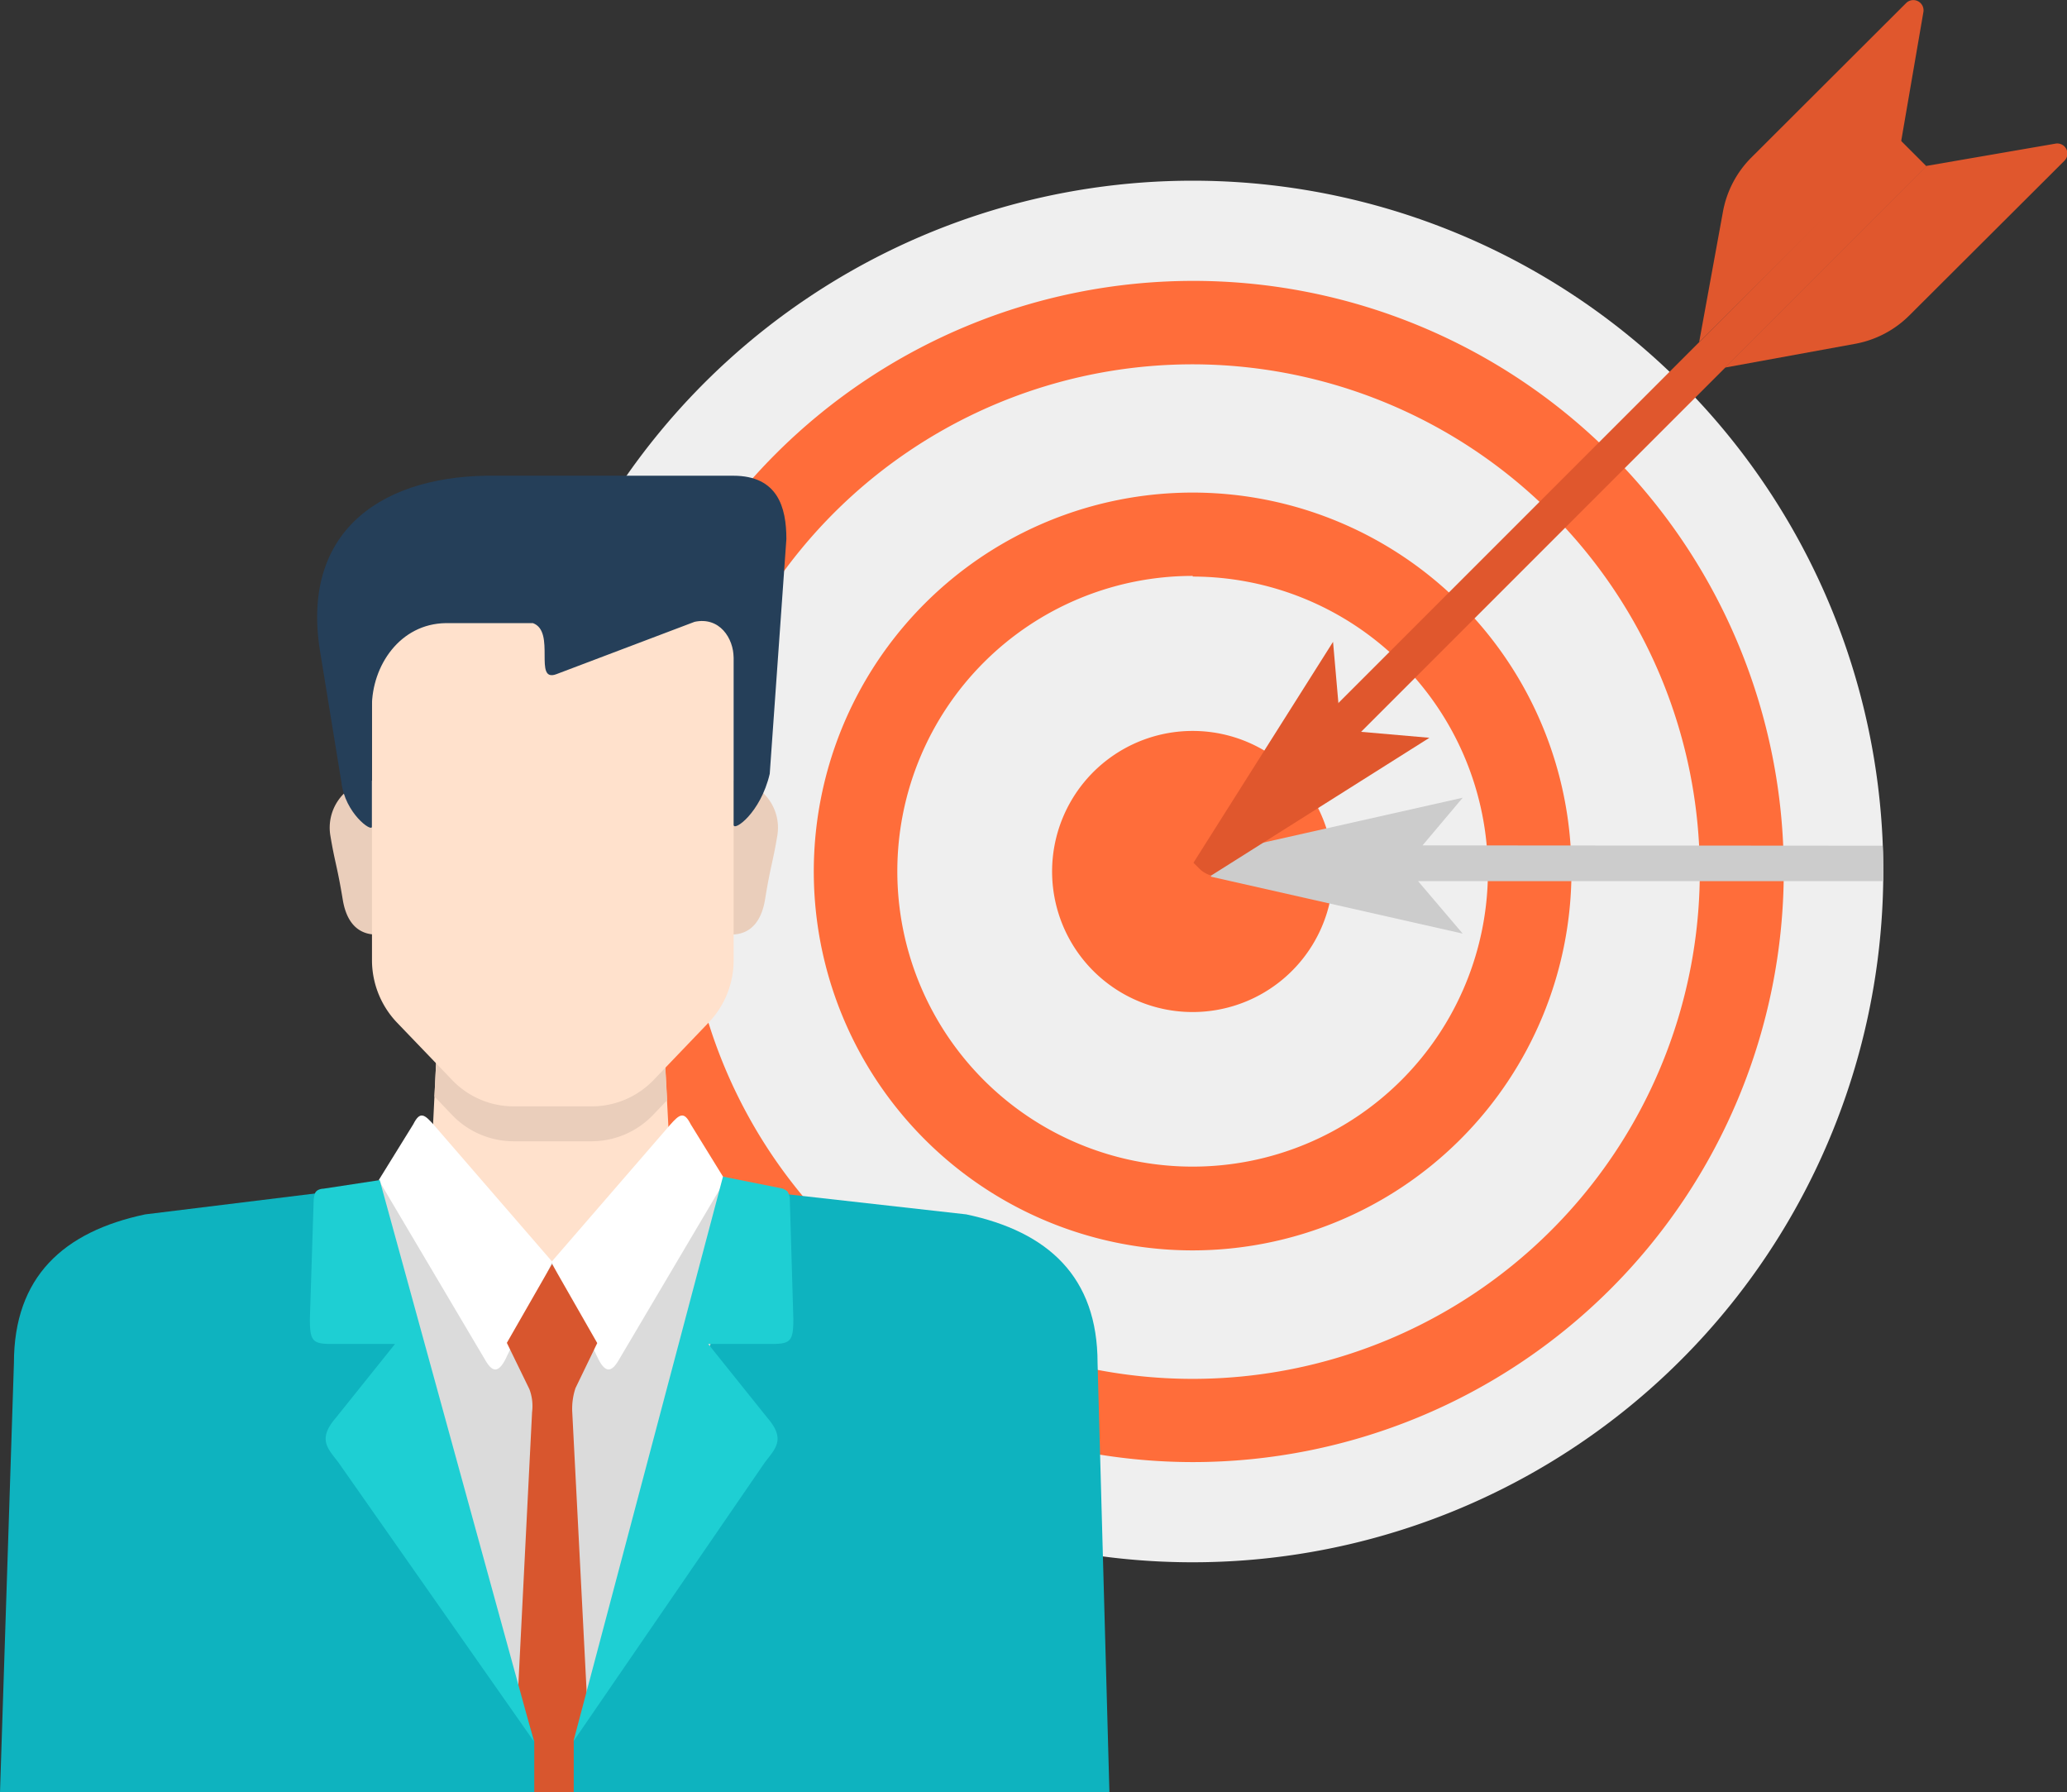
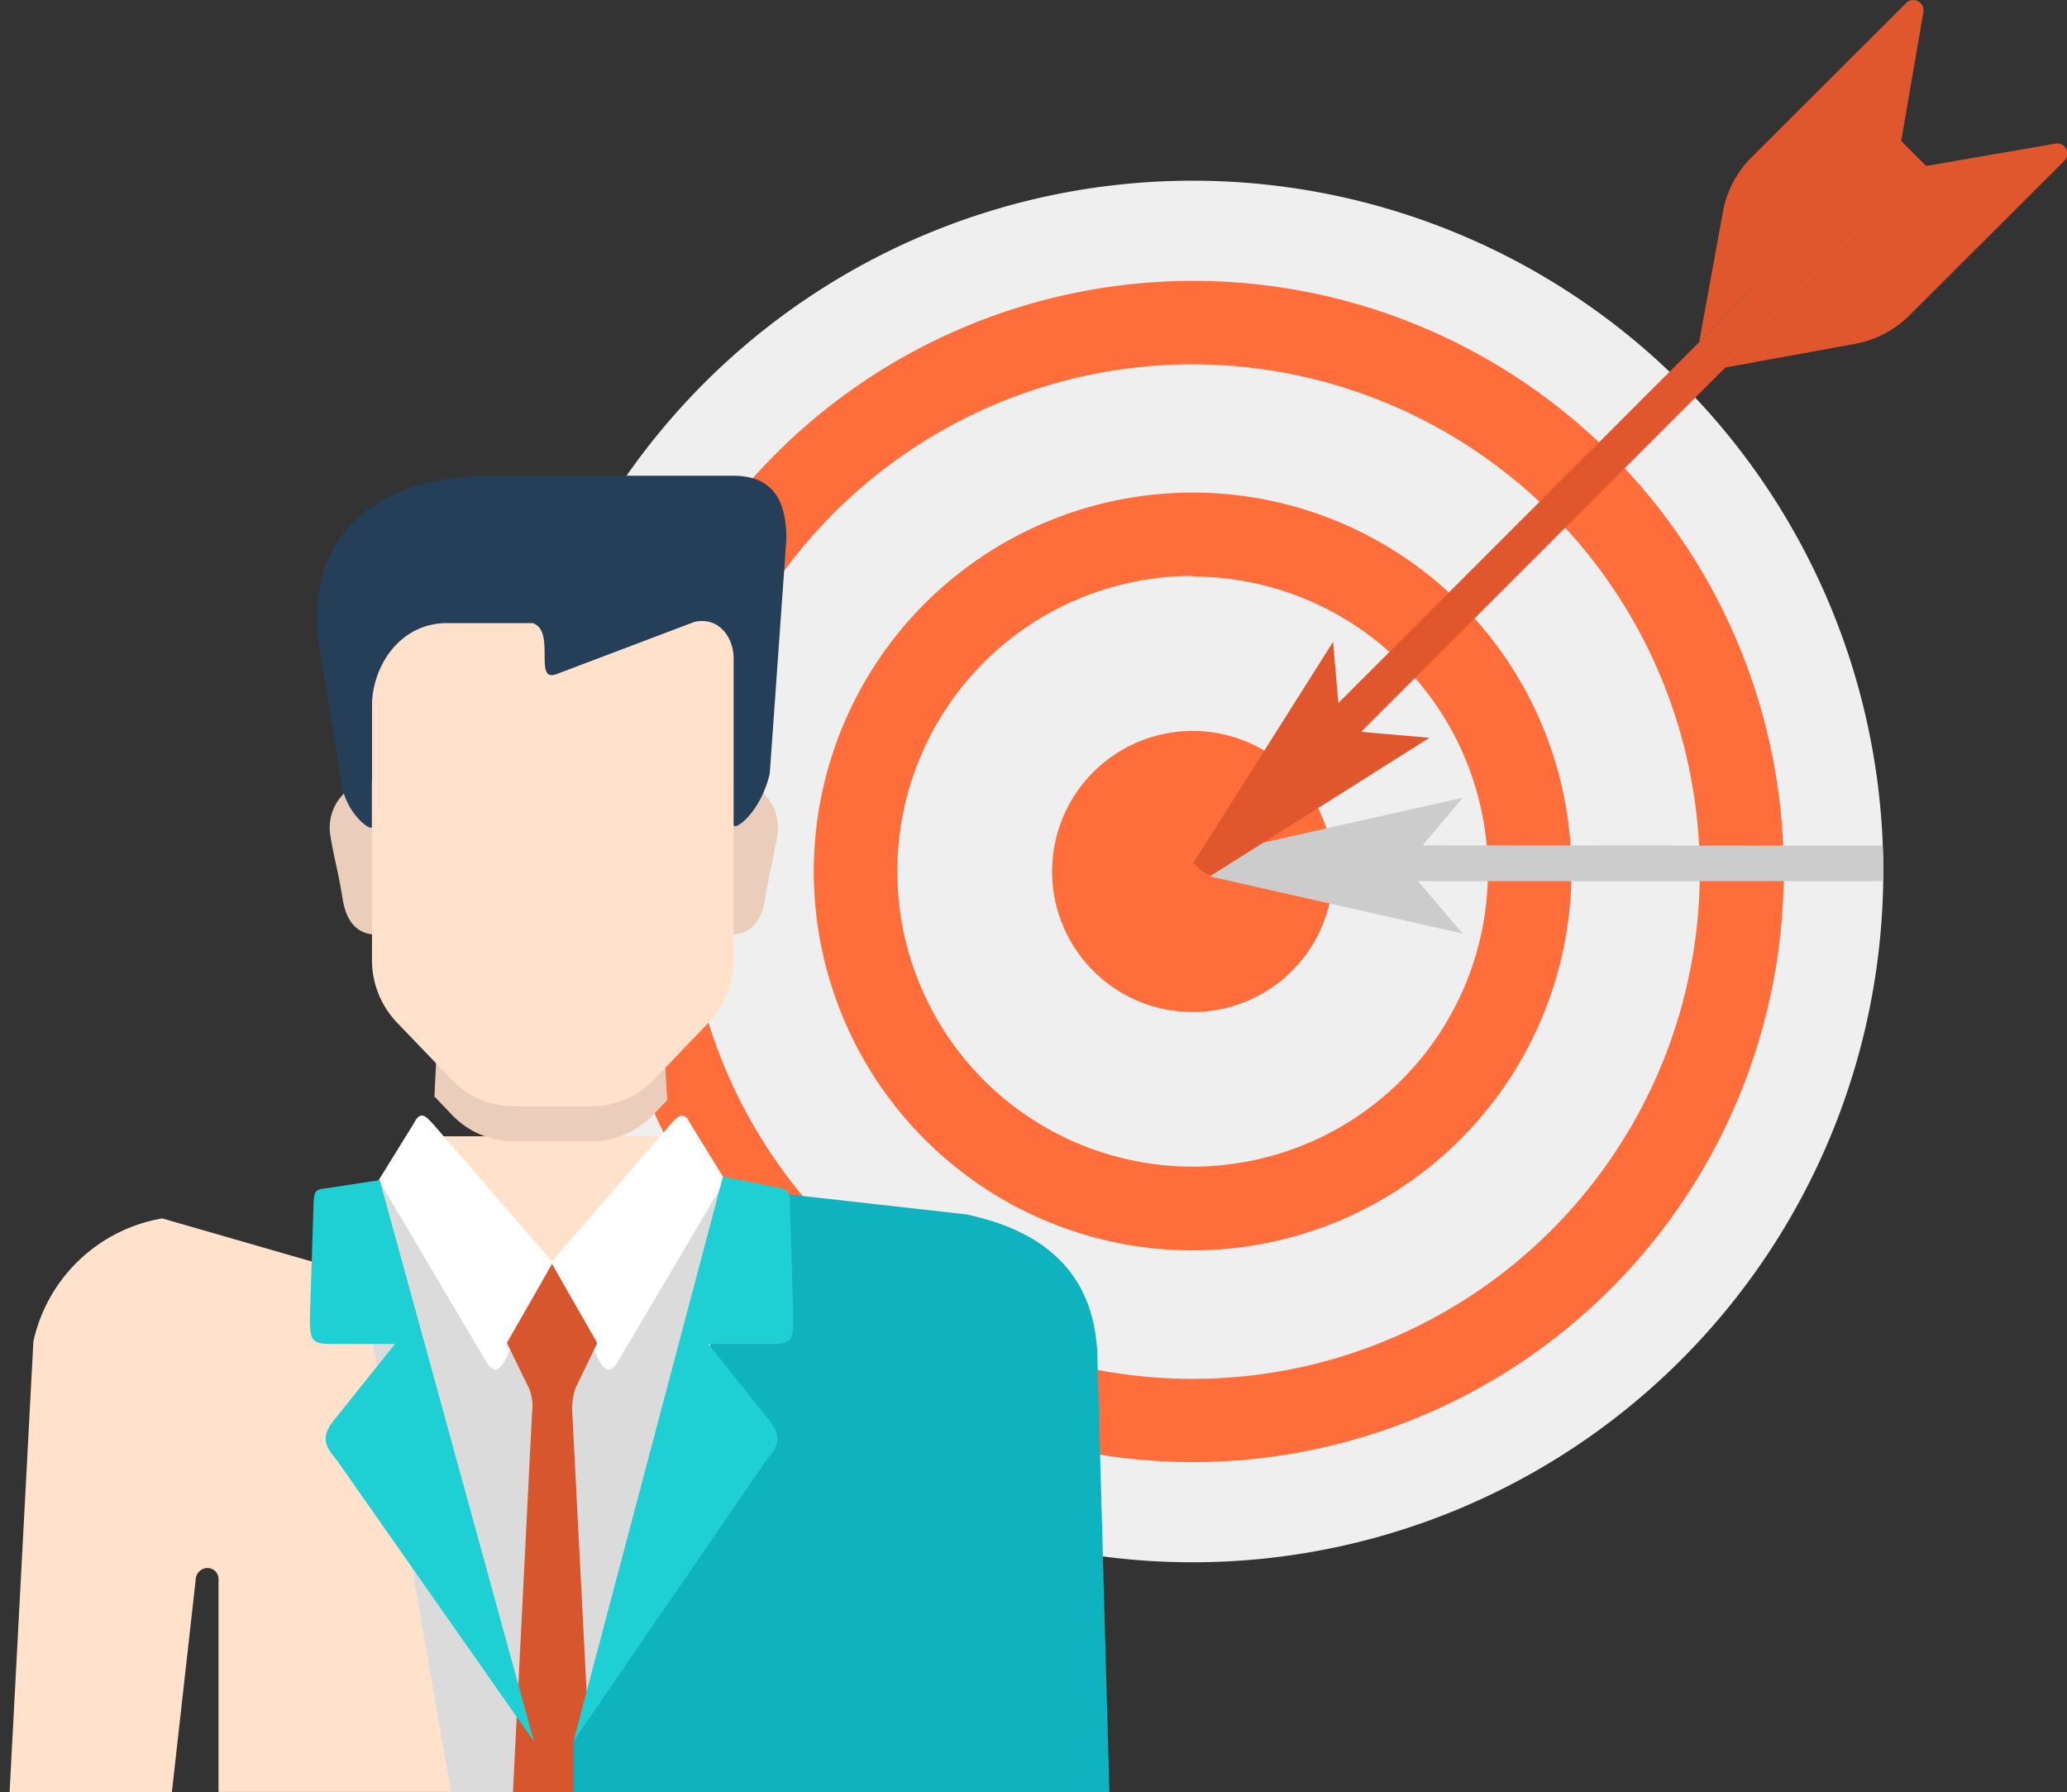
<svg xmlns="http://www.w3.org/2000/svg" viewBox="0 0 190.04 164.76">
  <rect x="0" y="0" width="190.04" height="164.76" fill="#333333" stroke="none" />
  <title>Fichier 5</title>
  <g style="isolation:isolate">
    <g id="Calque_2" data-name="Calque 2">
      <g id="Graphics">
        <path d="M176.84,1.09a.94.94,0,0,0-1.58-.82L161,14.5a9.44,9.44,0,0,0-2.59,4.95l-2.19,12L174.79,13Z" style="fill:#e0572d" />
        <path d="M189,13.2a.93.93,0,0,1,.81,1.57L175.54,29a9.46,9.46,0,0,1-4.95,2.6l-12,2.19,18.53-18.54Z" style="fill:#e0572d" />
        <path d="M173.15,80.11a63.5,63.5,0,1,1-63.49-63.5A63.49,63.49,0,0,1,173.15,80.11Z" style="fill:#efefef" />
        <path d="M109.66,134.4A54.29,54.29,0,1,1,164,80.11,54.35,54.35,0,0,1,109.66,134.4Zm0-100.91a46.63,46.63,0,1,0,46.62,46.62A46.68,46.68,0,0,0,109.66,33.49Z" style="fill:#ff6d3a" />
        <path d="M109.66,114.94a34.83,34.83,0,1,1,34.82-34.83A34.86,34.86,0,0,1,109.66,114.94Zm0-62A27.15,27.15,0,1,0,136.8,80.11,27.18,27.18,0,0,0,109.66,53Z" style="fill:#ff6d3a" />
        <path d="M122.57,80.11a12.92,12.92,0,1,1-12.91-12.92A12.91,12.91,0,0,1,122.57,80.11Z" style="fill:#ff6d3a" />
        <path d="M130.79,77.71l3.69-4.38-22.22,5s-1.08,2-.91,2.26l23.13,5.23L130.38,81h42.76c0-.29,0-.57,0-.86,0-.8,0-1.6-.05-2.4Z" style="fill:#ccc;mix-blend-mode:multiply" />
        <rect x="108.43" y="40.4" width="79.09" height="3.35" transform="translate(13.59 116.95) rotate(-45)" style="fill:#e0572d" />
        <path d="M122.56,59,109.73,79.3a.52.52,0,0,0,.1.11l.43.43a2.48,2.48,0,0,0,1.1.64l20.06-12.66-8.15-.71Z" style="fill:#e0572d" />
-         <path d="M15.8,164.76,18,145.14a1.08,1.08,0,0,1,1.09-1,1,1,0,0,1,1,1v19.58H81.39V145.21a1,1,0,0,1,1-1c.58,0,1.44,0,1.52,1.33L86,164.76h14.63l-2.19-41.45A14.65,14.65,0,0,0,86.58,112l-21.65-3.23a4.44,4.44,0,0,1-3.43-4.32L61,95H40.23l-.49,9.88a4.08,4.08,0,0,1-3.45,3.83L14.92,112A14.66,14.66,0,0,0,3.07,123.31L.88,164.76Z" style="fill:#ffe1cc" />
+         <path d="M15.8,164.76,18,145.14a1.08,1.08,0,0,1,1.09-1,1,1,0,0,1,1,1v19.58H81.39V145.21a1,1,0,0,1,1-1c.58,0,1.44,0,1.52,1.33L86,164.76h14.63l-2.19-41.45A14.65,14.65,0,0,0,86.58,112l-21.65-3.23a4.44,4.44,0,0,1-3.43-4.32H40.23l-.49,9.88a4.08,4.08,0,0,1-3.45,3.83L14.92,112A14.66,14.66,0,0,0,3.07,123.31L.88,164.76Z" style="fill:#ffe1cc" />
        <path d="M62.54,164.76l7.17-55.69-4.13-.4a4.08,4.08,0,0,1-3.45-3.83L50.75,116,39.36,104.84a4.07,4.07,0,0,1-3.45,3.83l-4.13.4,9.69,55.69Z" style="fill:#dbdbdb" />
        <path d="M60.06,102.47l1.28-1.34L61,95H40.23l-.29,5.79,1.65,1.73a7.86,7.86,0,0,0,5.64,2.39h7.19A7.85,7.85,0,0,0,60.06,102.47Z" style="fill:#eacebb" />
        <path d="M66.91,71.72l1.22.07a4.41,4.41,0,0,1,3.34,5c-.42,2.53-.62,2.75-1.13,5.89-.73,4.45-4.37,3-4.37,3Z" style="fill:#eacebb" />
        <path d="M34.93,71.72l-1.22.07a4.41,4.41,0,0,0-3.34,5c.42,2.53.62,2.75,1.14,5.89.72,4.45,4.36,3,4.36,3Z" style="fill:#eacebb" />
        <path d="M50.76,56.69h0l-16.56.07V88.28A8.32,8.32,0,0,0,36.5,94l5.09,5.3a7.83,7.83,0,0,0,5.64,2.4h7.19a7.88,7.88,0,0,0,5.64-2.39L65.15,94a8.28,8.28,0,0,0,2.3-5.72V56.76Z" style="fill:#ffe1cc" />
        <path d="M34.19,76V65c0-3.82,2.59-7.66,6.79-7.72H49c2.14.78,0,5.51,2.16,4.69l12.7-4.81c2.28-.49,3.59,1.49,3.59,3.33V75.82c0,.64,2.47-1.06,3.32-4.69l1.53-21.58c0-2.93-.8-5.82-4.89-5.82H45.71c-10.3-.18-18,4.84-16.32,15.91l2,12.27C31.72,74.76,34.19,76.52,34.19,76Z" style="fill:#253f59" />
        <path d="M39.89,103.41c-.88-1-1.28-1.28-1.89-.07l-3.18,5.14,9.81,16.57c.67,1.16,1.21,1.09,1.82-.06l4.33-9Z" style="fill:#fff" />
        <path d="M61.6,103.41c.88-1,1.29-1.28,1.9-.07l3.17,5.14-9.8,16.57c-.68,1.16-1.22,1.09-1.83-.06l-4.33-9Z" style="fill:#fff" />
        <path d="M48.92,129.8l-1.76,34.94h7.25l-1.8-35a6,6,0,0,1,.3-2.14l2-4.14-4.15-7.26V116l0,.09,0-.09v.18l-4.16,7.26,2.07,4.25A4.38,4.38,0,0,1,48.92,129.8Z" style="fill:#d8562e" />
        <path d="M102,164.76l-1.09-39.47c0-7.92-4.55-12.07-12.07-13.66l-18.69-2.1-17.4,50.54v4.69Z" style="fill:#0eb3bf" />
        <path d="M66.47,108.16l5.45,1.09a1.63,1.63,0,0,1,.48.27,1.94,1.94,0,0,1,.21.54l.33,11.16c0,2-.22,2.32-1.93,2.32h-5.9l5.45,6.8c1.67,1.94.77,2.78-.22,4.06L52.72,160.07Z" style="fill:#1ecfd3" />
-         <path d="M31.89,109.35l-18.54,2.28c-7.52,1.59-12.07,5.74-12.07,13.66L0,164.76H49.12v-4.69s-1.84-6.09-2.59-8.29Z" style="fill:#0eb3bf" />
        <path d="M34.91,108.48l-5.18.79s-.62,0-.78.45a3.35,3.35,0,0,0-.11.57l-.35,10.93c0,2,.22,2.32,1.93,2.32h5.9l-5.45,6.8c-1.67,1.94-.77,2.78.22,4.06l18,25.68Z" style="fill:#1ecfd3" />
      </g>
    </g>
  </g>
</svg>